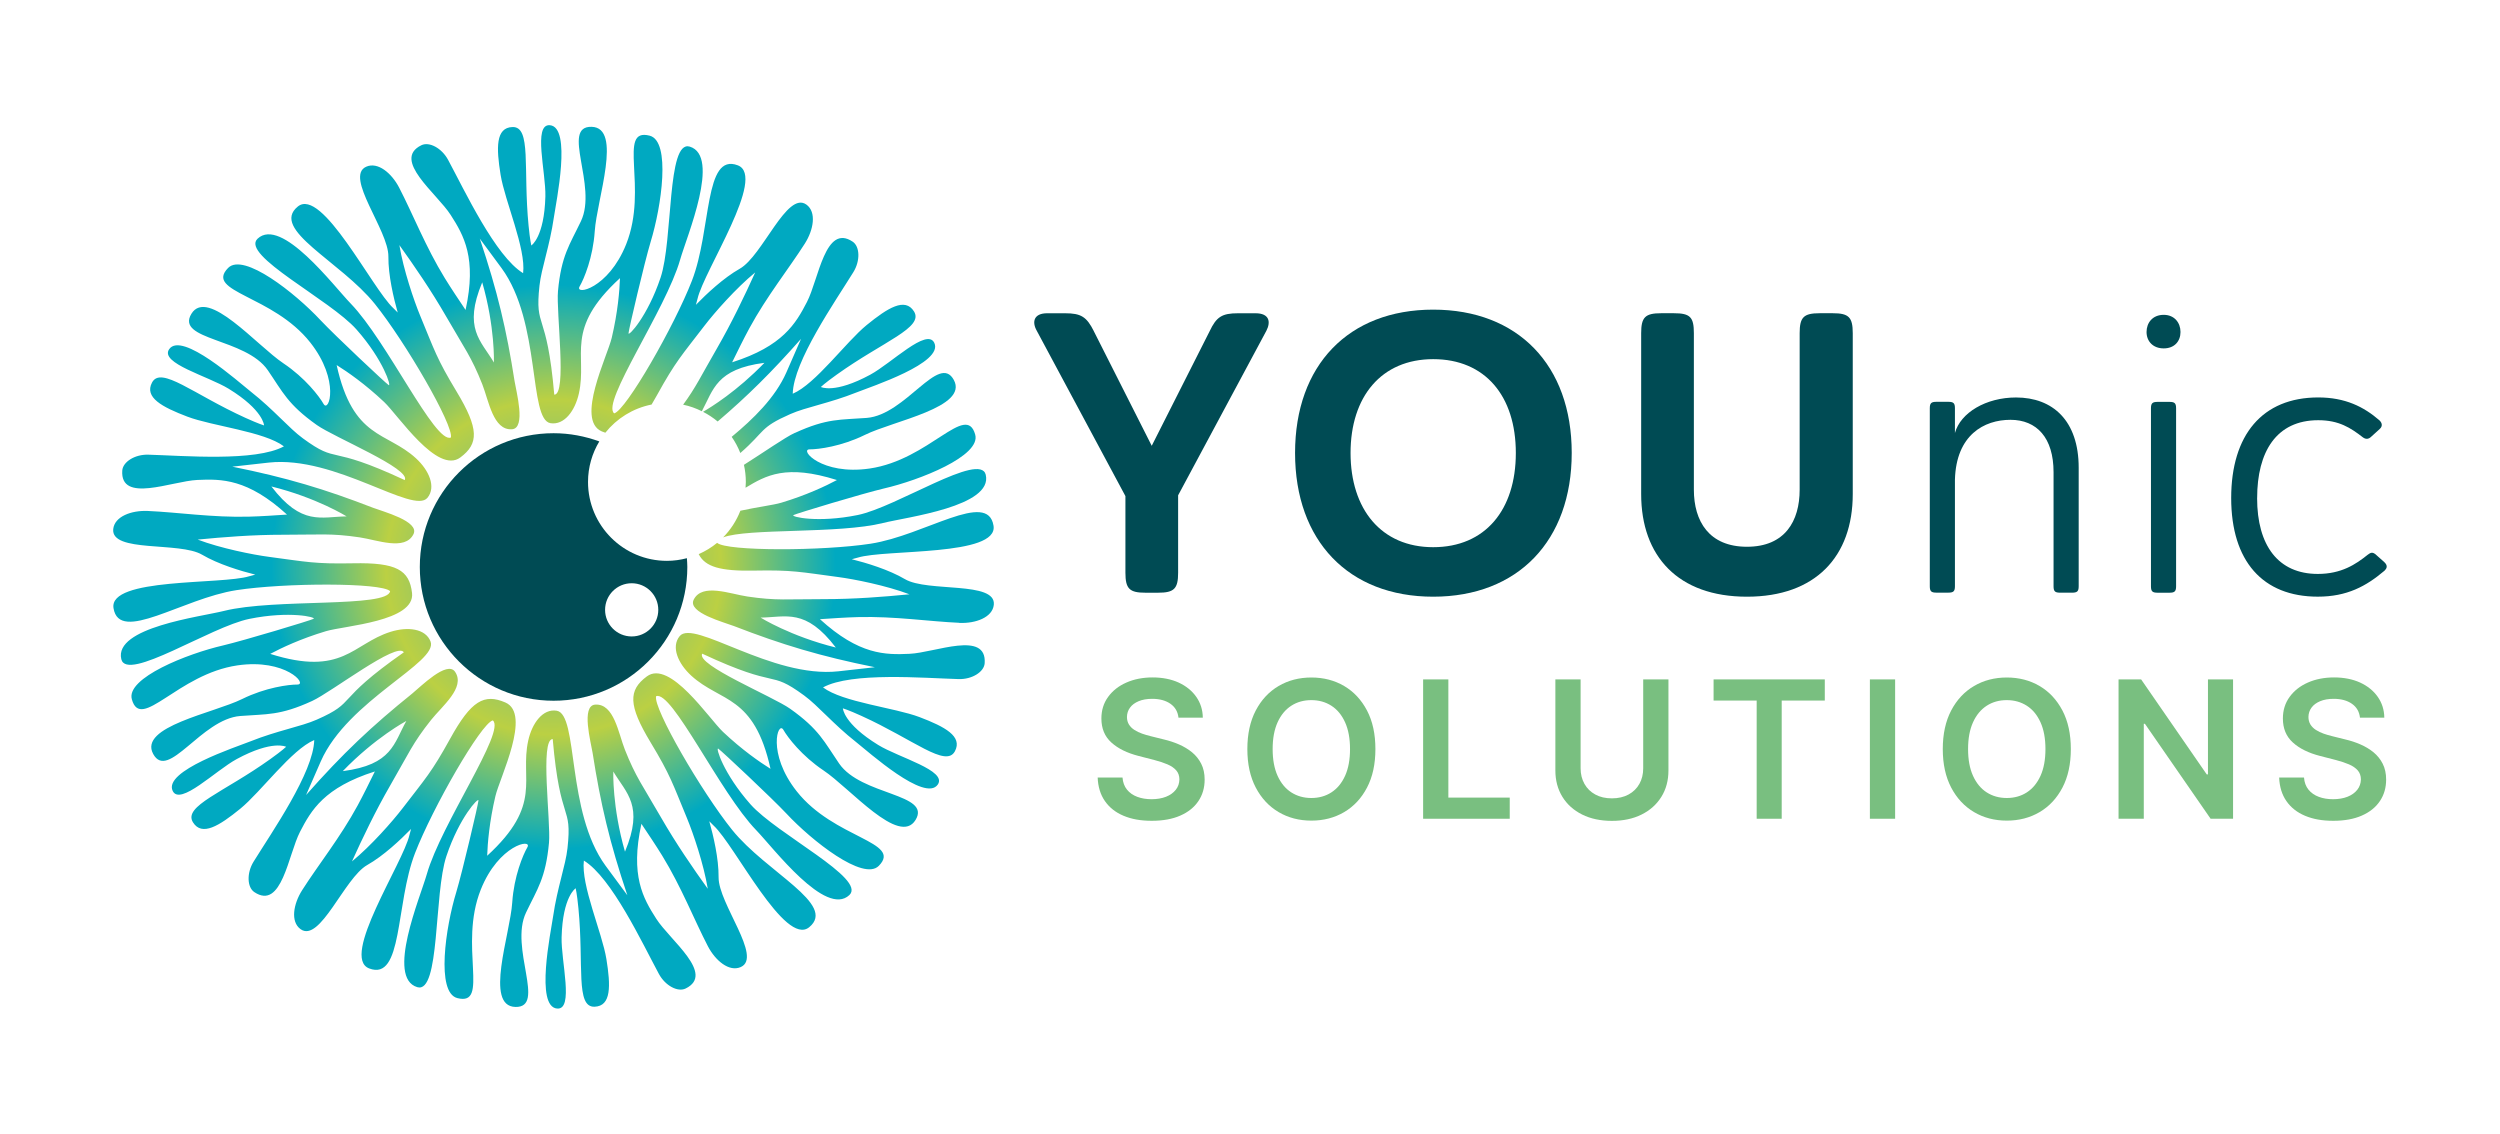
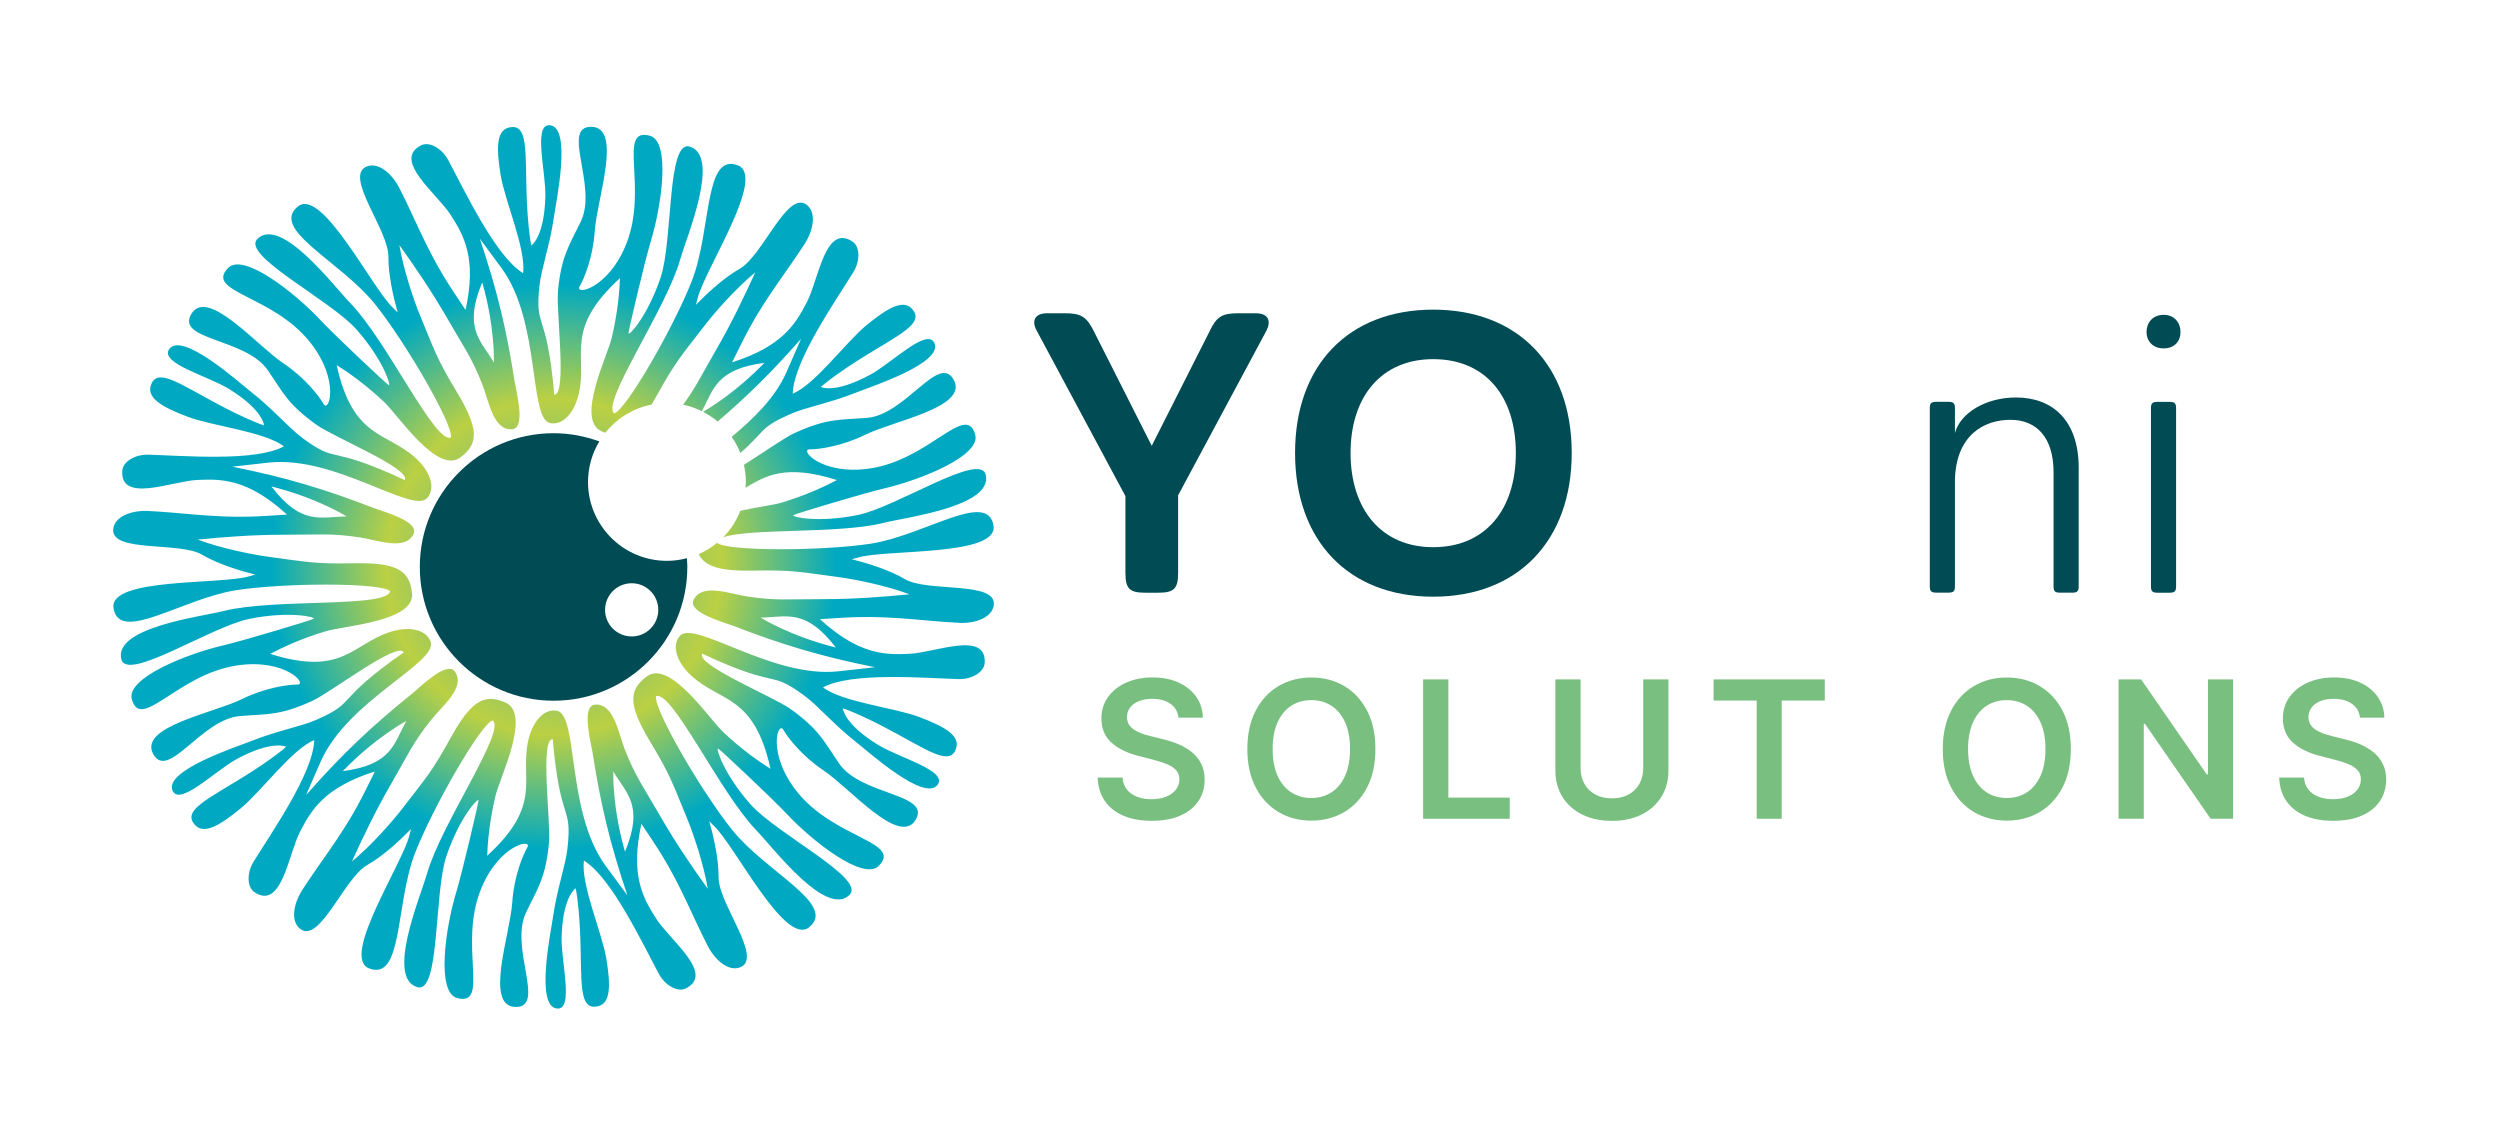
<svg xmlns="http://www.w3.org/2000/svg" xmlns:xlink="http://www.w3.org/1999/xlink" id="Ebene_1" viewBox="0 0 697.34 316.31">
  <defs>
    <style>.cls-1{fill:url(#Unbenannter_Verlauf_79-2);}.cls-2,.cls-3{fill:#004b54;}.cls-4{fill:#79bf80;}.cls-5{fill:url(#Unbenannter_Verlauf_79);}.cls-3{fill-rule:evenodd;}</style>
    <radialGradient id="Unbenannter_Verlauf_79" cx="154.41" cy="158.15" fx="154.41" fy="158.15" r="123.02" gradientUnits="userSpaceOnUse">
      <stop offset=".2" stop-color="#79bf80" />
      <stop offset=".38" stop-color="#bbd043" />
      <stop offset=".64" stop-color="#00a9c1" />
    </radialGradient>
    <radialGradient id="Unbenannter_Verlauf_79-2" cx="154.41" cy="158.15" fx="154.41" fy="158.15" r="123.02" xlink:href="#Unbenannter_Verlauf_79" />
  </defs>
  <path class="cls-2" d="m305.11,92.39l16.15,31.96,16.15-31.96c1.89-4.01,3.45-5.01,7.91-5.01h4.9c3.79,0,4.34,2.34,3.01,4.9l-24.61,45.88v21.6c0,4.45-1.11,5.57-5.57,5.57h-3.56c-4.45,0-5.57-1.11-5.57-5.57v-21.38l-24.72-46.1c-1.45-2.56-.78-4.9,2.89-4.9h5.01c4.45,0,6.01,1,8.02,5.01Z" />
  <path class="cls-2" d="m399.77,166.44c-23.61,0-38.53-15.59-38.53-40.09s14.92-39.98,38.53-39.98,38.64,15.48,38.64,39.98-15.03,40.09-38.64,40.09Zm0-13.81c14.48,0,23.05-10.36,23.05-26.28s-8.58-26.17-23.05-26.17-23.05,10.47-23.05,26.17,8.57,26.28,23.05,26.28Z" />
-   <path class="cls-2" d="m501.99,92.94c0-4.45,1.11-5.57,5.57-5.57h3.67c4.45,0,5.57,1.11,5.57,5.57v44.88c0,17.37-10.35,28.62-29.51,28.62s-29.51-11.25-29.51-28.62v-44.88c0-4.45,1.11-5.57,5.57-5.57h3.56c4.57,0,5.57,1.11,5.57,5.57v43.65c0,8.8,4.23,15.92,14.81,15.92s14.7-7.13,14.7-15.92v-43.65Z" />
  <path class="cls-2" d="m545.3,120.78c1.56-5.68,8.69-9.91,17.04-9.91,10.25,0,17.48,6.46,17.48,19.6v33.07c0,1.45-.45,1.78-1.89,1.78h-3.23c-1.45,0-1.89-.33-1.89-1.78v-31.85c0-9.58-4.68-14.59-12.03-14.59s-15.14,4.23-15.48,16.7v29.73c0,1.45-.45,1.78-1.89,1.78h-3.23c-1.45,0-1.89-.33-1.89-1.78v-49.67c0-1.45.45-1.78,1.89-1.78h3.23c1.45,0,1.89.33,1.89,1.78v6.91Z" />
  <path class="cls-2" d="m603.54,87.82c3.01,0,4.68,2.23,4.68,4.79s-1.67,4.57-4.68,4.57-4.79-2-4.79-4.57,1.67-4.79,4.79-4.79Zm-3.56,26.06c0-1.45.45-1.78,1.89-1.78h3.23c1.45,0,1.89.33,1.89,1.78v49.67c0,1.45-.45,1.78-1.89,1.78h-3.23c-1.45,0-1.89-.33-1.89-1.78v-49.67Z" />
-   <path class="cls-2" d="m629.59,138.93c0,13.25,5.9,21.16,16.93,21.16,6.57,0,10.58-2.67,13.92-5.35.78-.56,1.34-1,2.56.22l2.01,1.78c1.22,1.11.67,1.89.11,2.45-5.12,4.34-10.47,7.24-18.6,7.24-15.37,0-24.16-9.91-24.16-27.51s8.69-28.06,24.28-28.06c7.46,0,12.69,2.56,17.15,6.46.33.33,1.11,1.34,0,2.34l-2.34,2.12c-.78.78-1.56.78-2.34.22-3.45-2.67-6.68-4.79-12.47-4.79-11.69,0-17.04,8.8-17.04,21.72Z" />
  <path class="cls-4" d="m328.72,200.19c-.18-1.66-.92-2.95-2.23-3.87-1.31-.92-3.01-1.39-5.1-1.39-1.47,0-2.73.22-3.78.66s-1.86,1.04-2.41,1.8c-.56.76-.84,1.63-.85,2.6,0,.81.19,1.51.56,2.11.37.59.88,1.1,1.53,1.51s1.36.76,2.14,1.03,1.57.51,2.37.7l3.65.91c1.47.34,2.88.8,4.24,1.39s2.58,1.32,3.66,2.2c1.08.89,1.94,1.96,2.57,3.21.63,1.25.95,2.72.95,4.4,0,2.28-.58,4.28-1.75,6.01-1.16,1.73-2.84,3.08-5.04,4.04-2.19.97-4.85,1.45-7.96,1.45s-5.65-.47-7.87-1.4-3.95-2.3-5.2-4.1c-1.25-1.8-1.92-3.99-2.02-6.57h6.93c.1,1.35.52,2.48,1.25,3.38.73.9,1.69,1.57,2.88,2.01,1.18.44,2.51.66,3.98.66s2.88-.23,4.03-.69c1.16-.46,2.06-1.11,2.72-1.94.66-.83.99-1.8,1.01-2.91-.01-1.01-.31-1.85-.89-2.51-.58-.66-1.39-1.22-2.44-1.67s-2.26-.85-3.65-1.21l-4.42-1.14c-3.2-.82-5.73-2.07-7.58-3.75-1.86-1.68-2.78-3.91-2.78-6.69,0-2.29.62-4.3,1.87-6.02,1.25-1.72,2.94-3.06,5.1-4.01,2.15-.95,4.59-1.43,7.31-1.43s5.18.48,7.26,1.43c2.08.96,3.72,2.28,4.91,3.97,1.19,1.69,1.81,3.63,1.84,5.82h-6.78Z" />
  <path class="cls-4" d="m383.65,208.94c0,4.19-.78,7.77-2.34,10.75-1.56,2.98-3.69,5.26-6.38,6.84-2.69,1.58-5.74,2.37-9.14,2.37s-6.45-.79-9.14-2.38c-2.69-1.59-4.82-3.87-6.38-6.85-1.56-2.98-2.34-6.56-2.34-10.73s.78-7.77,2.34-10.75c1.56-2.98,3.69-5.26,6.38-6.84,2.69-1.58,5.74-2.37,9.14-2.37s6.45.79,9.14,2.37c2.69,1.58,4.81,3.86,6.38,6.84,1.56,2.98,2.34,6.56,2.34,10.75Zm-7.08,0c0-2.95-.46-5.44-1.38-7.47-.92-2.03-2.19-3.57-3.81-4.61s-3.49-1.57-5.6-1.57-3.98.52-5.6,1.57-2.89,2.58-3.81,4.61c-.92,2.03-1.38,4.52-1.38,7.47s.46,5.44,1.38,7.47c.92,2.03,2.19,3.57,3.81,4.61s3.49,1.57,5.6,1.57,3.98-.52,5.6-1.57,2.89-2.58,3.81-4.61c.92-2.03,1.38-4.52,1.38-7.47Z" />
  <path class="cls-4" d="m396.96,228.38v-38.87h7.04v32.97h17.12v5.9h-24.16Z" />
  <path class="cls-4" d="m458.35,189.51h7.04v25.4c0,2.78-.65,5.23-1.97,7.35-1.31,2.11-3.15,3.76-5.51,4.94s-5.13,1.77-8.29,1.77-5.95-.59-8.31-1.77-4.2-2.83-5.5-4.94c-1.3-2.11-1.96-4.56-1.96-7.35v-25.4h7.04v24.81c0,1.62.36,3.06,1.07,4.33.71,1.27,1.72,2.26,3.03,2.97,1.3.72,2.85,1.07,4.63,1.07s3.33-.36,4.64-1.07c1.31-.71,2.32-1.7,3.03-2.97.71-1.27,1.06-2.71,1.06-4.33v-24.81Z" />
  <path class="cls-4" d="m477.98,195.41v-5.9h31.02v5.9h-12.02v32.97h-6.98v-32.97h-12.02Z" />
-   <path class="cls-4" d="m528.62,189.51v38.87h-7.04v-38.87h7.04Z" />
+   <path class="cls-4" d="m528.62,189.51v38.87v-38.87h7.04Z" />
  <path class="cls-4" d="m577.63,208.94c0,4.19-.78,7.77-2.34,10.75-1.56,2.98-3.69,5.26-6.38,6.84-2.69,1.58-5.74,2.37-9.14,2.37s-6.45-.79-9.14-2.38c-2.69-1.59-4.82-3.87-6.38-6.85-1.56-2.98-2.34-6.56-2.34-10.73s.78-7.77,2.34-10.75c1.56-2.98,3.69-5.26,6.38-6.84,2.69-1.58,5.74-2.37,9.14-2.37s6.45.79,9.14,2.37c2.69,1.58,4.81,3.86,6.38,6.84,1.56,2.98,2.34,6.56,2.34,10.75Zm-7.08,0c0-2.95-.46-5.44-1.38-7.47-.92-2.03-2.19-3.57-3.81-4.61s-3.49-1.57-5.6-1.57-3.98.52-5.6,1.57-2.89,2.58-3.81,4.61c-.92,2.03-1.38,4.52-1.38,7.47s.46,5.44,1.38,7.47,2.19,3.57,3.81,4.61,3.49,1.57,5.6,1.57,3.98-.52,5.6-1.57,2.89-2.58,3.81-4.61,1.38-4.52,1.38-7.47Z" />
  <path class="cls-4" d="m622.88,189.51v38.87h-6.26l-18.32-26.48h-.32v26.48h-7.04v-38.87h6.3l18.3,26.5h.34v-26.5h7Z" />
  <path class="cls-4" d="m658.28,200.19c-.18-1.66-.92-2.95-2.23-3.87-1.31-.92-3.01-1.39-5.1-1.39-1.47,0-2.73.22-3.78.66s-1.86,1.04-2.41,1.8c-.56.76-.84,1.63-.85,2.6,0,.81.19,1.51.56,2.11.37.59.88,1.1,1.53,1.51s1.36.76,2.14,1.03,1.57.51,2.37.7l3.65.91c1.47.34,2.88.8,4.24,1.39s2.58,1.32,3.66,2.2c1.08.89,1.94,1.96,2.57,3.21s.95,2.72.95,4.4c0,2.28-.58,4.28-1.75,6.01-1.16,1.73-2.84,3.08-5.04,4.04-2.19.97-4.85,1.45-7.96,1.45s-5.65-.47-7.87-1.4-3.95-2.3-5.2-4.1c-1.25-1.8-1.92-3.99-2.02-6.57h6.93c.1,1.35.52,2.48,1.25,3.38.73.9,1.69,1.57,2.88,2.01,1.18.44,2.51.66,3.98.66s2.88-.23,4.03-.69c1.16-.46,2.06-1.11,2.72-1.94.66-.83.99-1.8,1.01-2.91-.01-1.01-.31-1.85-.89-2.51-.58-.66-1.39-1.22-2.44-1.67s-2.26-.85-3.65-1.21l-4.42-1.14c-3.2-.82-5.73-2.07-7.58-3.75-1.86-1.68-2.78-3.91-2.78-6.69,0-2.29.62-4.3,1.87-6.02,1.25-1.72,2.94-3.06,5.1-4.01,2.15-.95,4.59-1.43,7.31-1.43s5.18.48,7.26,1.43c2.08.96,3.72,2.28,4.91,3.97,1.19,1.69,1.81,3.63,1.84,5.82h-6.78Z" />
  <path class="cls-5" d="m221.69,120.75c-2.72,1.25-8.68,5.44-14.18,8.91.34,1.54.53,3.13.53,4.77,0,.55-.04,1.08-.08,1.62,5.71-3.45,11.3-6.63,25.49-2.15-3.15,1.68-8.51,4.22-15.54,6.33-2.14.64-6.76,1.22-11.39,2.23-1.1,2.8-2.74,5.33-4.82,7.44,6.84-2.62,32.36-.94,44.61-4.02,6.65-1.67,30.74-4.6,28.65-13.46-1.54-6.51-24.84,9.03-35.73,11.24-11.22,2.28-18.79.47-17.9.01.88-.46,19.32-6.02,25.2-7.41,9.99-2.3,27.15-9.09,25.49-15.03-2.54-9.11-12.76,7.03-29.47,9.46-13.38,1.95-19.7-5.37-16.7-5.35,2.41.01,8.87-.81,15.41-4.04,7.99-3.94,28.96-7.69,24.79-15.33-4.15-7.61-13.41,9.74-24.29,10.6-7.29.57-11.02.04-20.06,4.2Z" />
  <path class="cls-1" d="m267.59,173.75c4.53.2,9.25-1.52,9.62-5.05.69-6.68-18.48-3.44-24.78-7.15-4.53-2.67-10.77-4.54-14.84-5.56.65-.16,1.21-.31,1.67-.45,7.74-2.4,39.25-.31,37.87-8.9-1.61-9.99-19.16,2.68-34.29,5.02-13.28,2.05-40.14,2.14-42.81-.24-1.55,1.28-3.28,2.33-5.14,3.15,1.79,3.54,6.05,4.78,15.45,4.59,10.79-.21,12.98.41,23.41,1.79,4.55.6,13.45,2.37,19.93,4.82-7.09.7-15.41,1.36-23.77,1.35-10.35-.01-13.26.48-21.43-.73-4.88-.72-12.65-3.83-14.99.89-1.78,3.6,8.51,6.3,11.26,7.36,13.43,5.2,24.08,8.41,39.28,11.47-3.47.39-7.02.8-10.18,1.14-18.57,2.03-40.34-14.64-44.27-9.81-2.45,3.01-.45,7.65,3.24,11.03,8.19,7.49,17.52,5.25,22.1,25.98-3.03-1.89-7.91-5.27-13.25-10.3-3.93-3.71-14.81-20.24-21.24-15.48-5.18,3.84-5.24,8,1.04,18.4,5.58,9.24,6.13,11.45,10.16,21.17,1.75,4.24,4.67,12.84,5.79,19.67-4.15-5.79-8.88-12.66-13.05-19.91-5.16-8.97-7.04-11.24-10.08-18.92-1.81-4.59-3.01-12.88-8.26-12.54-4.01.26-1.2,10.52-.74,13.43,2.22,14.23,4.76,25.05,9.7,39.75-2.08-2.81-4.2-5.68-6.08-8.24-11.04-15.07-7.49-42.25-13.64-43.24-3.84-.62-6.85,3.44-7.93,8.33-2.4,10.84,4.21,17.8-11.45,32.13.12-3.57.61-9.48,2.29-16.62,1.24-5.26,10.12-22.95,2.79-26.13-5.92-2.57-9.55-.53-15.41,10.1-5.21,9.45-6.85,11.03-13.25,19.38-2.79,3.64-8.78,10.46-14.14,14.85,2.94-6.49,6.53-14.02,10.71-21.26,5.18-8.96,6.21-11.72,11.35-18.19,3.07-3.87,9.65-9.04,6.72-13.42-2.23-3.34-9.71,4.22-12,6.07-11.22,9.04-19.32,16.65-29.58,28.28,1.4-3.21,2.82-6.47,4.1-9.38,7.53-17.1,32.85-27.61,30.63-33.43-1.38-3.63-6.4-4.22-11.18-2.71-10.58,3.34-13.3,12.55-33.55,6.15,3.15-1.68,8.51-4.22,15.54-6.33,5.18-1.55,24.93-2.71,24.02-10.65-.74-6.41-4.31-8.54-16.45-8.29-10.79.21-12.98-.41-23.41-1.79-4.55-.6-13.45-2.37-19.93-4.82,7.09-.7,15.41-1.36,23.77-1.35,10.35.01,13.26-.48,21.43.73,4.88.72,12.65,3.83,14.99-.89,1.78-3.6-8.51-6.3-11.26-7.36-13.43-5.2-24.08-8.41-39.28-11.47,3.47-.39,7.02-.8,10.18-1.14,18.57-2.03,40.34,14.64,44.27,9.81,2.45-3.01.45-7.65-3.24-11.03-8.19-7.49-17.52-5.25-22.1-25.98,3.03,1.89,7.91,5.27,13.25,10.3,3.93,3.71,14.81,20.24,21.24,15.48,5.18-3.84,5.24-8-1.04-18.4-5.58-9.24-6.13-11.45-10.16-21.17-1.75-4.24-4.67-12.84-5.79-19.67,4.15,5.79,8.88,12.66,13.05,19.91,5.16,8.97,7.04,11.24,10.08,18.92,1.81,4.59,3.01,12.87,8.26,12.54,4.01-.26,1.2-10.52.74-13.43-2.22-14.23-4.76-25.05-9.7-39.75,2.08,2.81,4.2,5.68,6.08,8.24,11.04,15.07,7.49,42.25,13.64,43.24,3.84.61,6.85-3.44,7.93-8.33,2.4-10.84-4.21-17.8,11.45-32.13-.12,3.57-.61,9.48-2.29,16.62-1.24,5.26-10.12,22.95-2.79,26.13.35.15.67.26,1,.37,3.18-3.98,7.71-6.83,12.9-7.86.49-.81.99-1.67,1.51-2.62,5.21-9.45,6.85-11.03,13.25-19.38,2.79-3.64,8.78-10.46,14.14-14.85-2.94,6.49-6.53,14.02-10.71,21.26-4.44,7.68-5.85,10.82-9.39,15.63,1.84.38,3.58,1.01,5.22,1.83,3.24-6.03,4-11.77,17.46-13.51-7.63,7.92-15.02,12.45-17.13,13.67,1.46.75,2.83,1.66,4.08,2.7,8.18-6.97,15.03-13.72,23.26-23.06-1.4,3.21-2.82,6.47-4.1,9.38-3.11,7.07-9.27,13-15.25,17.96.97,1.39,1.78,2.91,2.41,4.51,7.08-6.15,5.21-7.01,13.94-10.86,4.43-1.96,10.91-3.02,18.47-6.04,4.12-1.64,24.35-8.23,21.7-13.82-2.04-4.31-11.93,5.66-17.86,8.87-10.03,5.43-13.79,3.43-13.79,3.43,0,0,1.05-1.03,4.44-3.45,13.01-9.31,24.38-13.1,21.54-17.63-2.49-3.97-7.27-1.02-13.19,3.8-5.77,4.7-14.28,16.48-20.63,19.16.21-9.05,11.78-25.61,16.91-33.91,1.98-3.2,1.81-7.16-.19-8.5-7.67-5.16-9.46,10.45-12.76,16.83-3.11,6.01-6.74,12.33-20.87,16.82,1.54-3.13,3.11-6.36,4.8-9.48,4.85-8.94,11.03-16.65,15.49-23.65,2.43-3.82,3.31-8.77.44-10.86-5.44-3.94-12.22,14.28-18.59,17.88-4.57,2.58-9.31,7.06-12.24,10.07.19-.64.34-1.21.45-1.67,1.79-7.9,19.36-34.15,11.23-37.24-9.46-3.6-7.26,17.93-12.8,32.21-4.89,12.6-18.37,36.12-21.67,36.98-3.77-2.9,14.42-28.91,18.39-42.87,1.88-6.59,11.39-28.92,2.67-31.54-6.4-1.92-4.6,26.02-8.13,36.56-3.64,10.86-8.99,16.5-8.94,15.51.05-.99,4.44-19.74,6.18-25.53,3-9.8,5.7-28.05-.28-29.59-9.16-2.35-.3,14.56-6.54,30.25-5,12.56-14.5,14.38-12.99,11.79,1.22-2.08,3.73-8.09,4.21-15.37.58-8.89,7.82-28.93-.88-29.14-8.66-.21,1.73,16.49-2.97,26.33-3.15,6.6-5.48,9.56-6.4,19.47-.55,5.95,2.58,28.92-1.04,28.92-2.1-24.09-5.48-17.9-4.12-30.45.52-4.81,2.84-10.96,4.01-19.01.63-4.39,5.05-25.2-1.12-25.71-4.75-.39-1.07,13.16-1.25,19.9-.31,11.4-3.92,13.65-3.92,13.65,0,0-.37-1.43-.77-5.57-1.55-15.92.85-27.66-4.5-27.47-4.68.17-4.52,5.79-3.3,13.32,1.19,7.34,7.13,20.61,6.28,27.44-7.73-4.71-16.29-23.01-20.92-31.6-1.78-3.31-5.29-5.15-7.46-4.08-8.3,4.06,4.33,13.42,8.19,19.46,3.65,5.7,7.31,12.01,4.14,26.48-1.94-2.9-3.95-5.88-5.81-8.9-5.32-8.67-8.91-17.88-12.73-25.24-2.09-4.02-5.94-7.26-9.18-5.81-6.14,2.74,6.26,17.72,6.19,25.04-.05,5.25,1.46,11.59,2.6,15.63-.46-.48-.87-.9-1.22-1.22-5.95-5.5-19.89-33.84-26.64-28.35-7.85,6.39,11.9,15.25,21.49,27.18,8.47,10.53,22.09,33.97,21.19,37.26-4.4,1.81-17.83-26.94-27.93-37.37-4.77-4.92-19.35-24.33-25.98-18.09-4.87,4.58,20.24,16.99,27.6,25.33,7.58,8.58,9.8,16.04,8.96,15.5-.84-.54-14.88-13.72-19.02-18.12-6.99-7.5-21.45-18.96-25.76-14.55-6.62,6.76,12.46,7.54,22.92,20.79,8.37,10.61,5.2,19.75,3.71,17.14-1.19-2.1-5.14-7.28-11.2-11.33-7.41-4.95-21.14-21.24-25.67-13.81-4.51,7.4,15.14,6.75,21.32,15.74,4.14,6.03,5.54,9.52,13.67,15.28,4.87,3.45,26.33,12.22,24.52,15.36-21.91-10.23-18.24-4.2-28.43-11.66-3.91-2.86-8.07-7.94-14.46-12.97-3.48-2.74-19.3-16.98-22.82-11.88-2.71,3.92,10.87,7.51,16.61,11.04,9.72,5.97,9.86,10.22,9.86,10.22,0,0-1.42-.4-5.21-2.12-14.57-6.62-23.54-14.56-26.04-9.84-2.19,4.14,2.75,6.81,9.88,9.52,6.95,2.64,21.41,4.13,26.91,8.28-7.94,4.34-28.07,2.6-37.82,2.32-3.76-.11-7.1,2.01-7.27,4.42-.63,9.22,13.78,2.96,20.95,2.63,6.76-.31,14.05-.33,25,9.66-3.48.23-7.07.49-10.62.58-10.16.27-19.94-1.23-28.23-1.59-4.52-.2-9.25,1.52-9.62,5.05-.69,6.68,18.48,3.44,24.78,7.15,4.53,2.67,10.77,4.54,14.84,5.56-.65.16-1.21.31-1.67.45-7.74,2.4-39.25.31-37.87,8.9,1.61,9.99,19.16-2.68,34.29-5.02,13.36-2.07,40.46-2.15,42.86.28-.63,4.71-32.25,1.97-46.33,5.51-6.65,1.67-30.74,4.6-28.65,13.46,1.54,6.51,24.84-9.03,35.73-11.24,11.22-2.28,18.79-.47,17.9-.01-.88.46-19.32,6.02-25.2,7.41-9.99,2.3-27.15,9.09-25.49,15.03,2.54,9.11,12.76-7.02,29.47-9.46,13.38-1.95,19.7,5.37,16.7,5.35-2.41-.01-8.87.81-15.41,4.04-7.99,3.94-28.96,7.69-24.8,15.33,4.15,7.61,13.41-9.74,24.29-10.6,7.29-.58,11.02-.04,20.06-4.2,5.42-2.49,23.75-16.69,25.56-13.56-19.82,13.86-12.76,13.7-24.31,18.79-4.43,1.95-10.91,3.02-18.47,6.04-4.12,1.64-24.35,8.23-21.7,13.82,2.04,4.31,11.93-5.66,17.86-8.87,10.03-5.43,13.79-3.43,13.79-3.43,0,0-1.05,1.03-4.44,3.45-13.01,9.31-24.38,13.1-21.54,17.63,2.49,3.97,7.27,1.02,13.19-3.8,5.77-4.7,14.28-16.48,20.63-19.16-.21,9.05-11.78,25.61-16.91,33.91-1.98,3.2-1.81,7.16.19,8.5,7.67,5.16,9.46-10.45,12.76-16.83,3.11-6.01,6.74-12.33,20.87-16.82-1.54,3.13-3.11,6.36-4.8,9.48-4.85,8.94-11.04,16.65-15.49,23.65-2.43,3.82-3.31,8.77-.44,10.86,5.44,3.94,12.22-14.28,18.59-17.88,4.57-2.58,9.31-7.06,12.24-10.07-.19.64-.34,1.21-.45,1.67-1.79,7.9-19.36,34.15-11.23,37.24,9.46,3.6,7.26-17.93,12.8-32.21,4.89-12.6,18.37-36.12,21.67-36.98,3.77,2.9-14.42,28.91-18.39,42.87-1.88,6.59-11.39,28.92-2.67,31.54,6.4,1.92,4.6-26.02,8.13-36.56,3.64-10.86,8.99-16.5,8.94-15.51-.05.99-4.44,19.74-6.18,25.53-3,9.8-5.7,28.05.28,29.59,9.16,2.35.3-14.56,6.54-30.25,5-12.56,14.5-14.38,12.99-11.79-1.22,2.08-3.73,8.09-4.21,15.37-.58,8.89-7.82,28.93.88,29.14,8.66.21-1.73-16.49,2.97-26.33,3.15-6.6,5.48-9.56,6.4-19.47.55-5.95-2.58-28.92,1.04-28.92,2.1,24.09,5.48,17.9,4.12,30.45-.52,4.81-2.84,10.96-4.01,19.01-.63,4.39-5.05,25.2,1.12,25.71,4.75.39,1.07-13.16,1.25-19.9.31-11.4,3.92-13.65,3.92-13.65,0,0,.37,1.43.77,5.57,1.55,15.92-.85,27.66,4.5,27.47,4.68-.17,4.52-5.79,3.3-13.32-1.19-7.34-7.13-20.61-6.28-27.44,7.73,4.71,16.29,23.01,20.92,31.6,1.78,3.31,5.29,5.15,7.46,4.08,8.3-4.06-4.33-13.42-8.19-19.46-3.65-5.7-7.31-12.01-4.14-26.48,1.94,2.9,3.95,5.88,5.81,8.9,5.32,8.67,8.91,17.88,12.73,25.24,2.09,4.02,5.94,7.26,9.18,5.81,6.14-2.74-6.26-17.72-6.19-25.04.05-5.25-1.46-11.59-2.6-15.63.46.48.87.9,1.22,1.22,5.95,5.5,19.89,33.84,26.64,28.35,7.85-6.39-11.9-15.25-21.5-27.18-8.47-10.53-22.09-33.97-21.19-37.26,4.4-1.81,17.83,26.94,27.93,37.37,4.77,4.92,19.35,24.33,25.98,18.09,4.87-4.58-20.24-16.99-27.6-25.33-7.58-8.58-9.8-16.04-8.96-15.5.84.54,14.88,13.72,19.02,18.12,6.99,7.5,21.45,18.96,25.76,14.55,6.62-6.76-12.46-7.54-22.92-20.79-8.37-10.61-5.2-19.75-3.71-17.14,1.19,2.1,5.14,7.28,11.2,11.33,7.41,4.95,21.14,21.24,25.67,13.81,4.51-7.4-15.14-6.75-21.32-15.74-4.14-6.03-5.54-9.52-13.67-15.28-4.87-3.45-26.33-12.22-24.52-15.36,21.91,10.23,18.24,4.2,28.43,11.66,3.91,2.86,8.07,7.94,14.46,12.97,3.48,2.74,19.3,16.98,22.82,11.88,2.71-3.92-10.86-7.51-16.61-11.04-9.72-5.97-9.86-10.22-9.86-10.22,0,0,1.42.4,5.21,2.12,14.57,6.62,23.54,14.56,26.04,9.84,2.19-4.14-2.75-6.81-9.88-9.52-6.95-2.64-21.41-4.13-26.91-8.28,7.94-4.34,28.07-2.6,37.82-2.32,3.76.11,7.1-2.01,7.27-4.42.63-9.22-13.78-2.96-20.95-2.63-6.76.31-14.05.33-25-9.66,3.48-.23,7.07-.49,10.62-.58,10.16-.27,19.94,1.23,28.23,1.59Zm-133.08-95c3.6,12.5,3.26,22.36,3.26,22.36-3.64-6.12-8.63-9.48-3.26-22.36Zm-58.81,56.94c12.63,3.13,20.99,8.35,20.99,8.35-7.12.09-12.53,2.73-20.99-8.35Zm19.91,79.41c9.03-9.37,17.73-14,17.73-14-3.48,6.21-3.9,12.22-17.73,14Zm78.72,22.46c-3.6-12.5-3.26-22.36-3.26-22.36,3.64,6.12,8.63,9.48,3.26,22.36Zm58.81-56.94c-12.63-3.13-20.99-8.35-20.99-8.35,7.12-.09,12.53-2.73,20.99,8.35Z" />
  <path class="cls-3" d="m191.6,155.7c-1.78.47-3.64.74-5.57.74-12.15,0-22.01-9.85-22.01-22.01,0-4.14,1.16-8,3.15-11.3-3.99-1.45-8.27-2.29-12.76-2.29-20.61,0-37.31,16.71-37.31,37.31s16.71,37.31,37.31,37.31,37.31-16.71,37.31-37.31c0-.83-.07-1.64-.12-2.45Zm-15.4,21.83c-4.1,0-7.42-3.32-7.42-7.42s3.32-7.42,7.42-7.42,7.42,3.32,7.42,7.42-3.32,7.42-7.42,7.42Z" />
</svg>